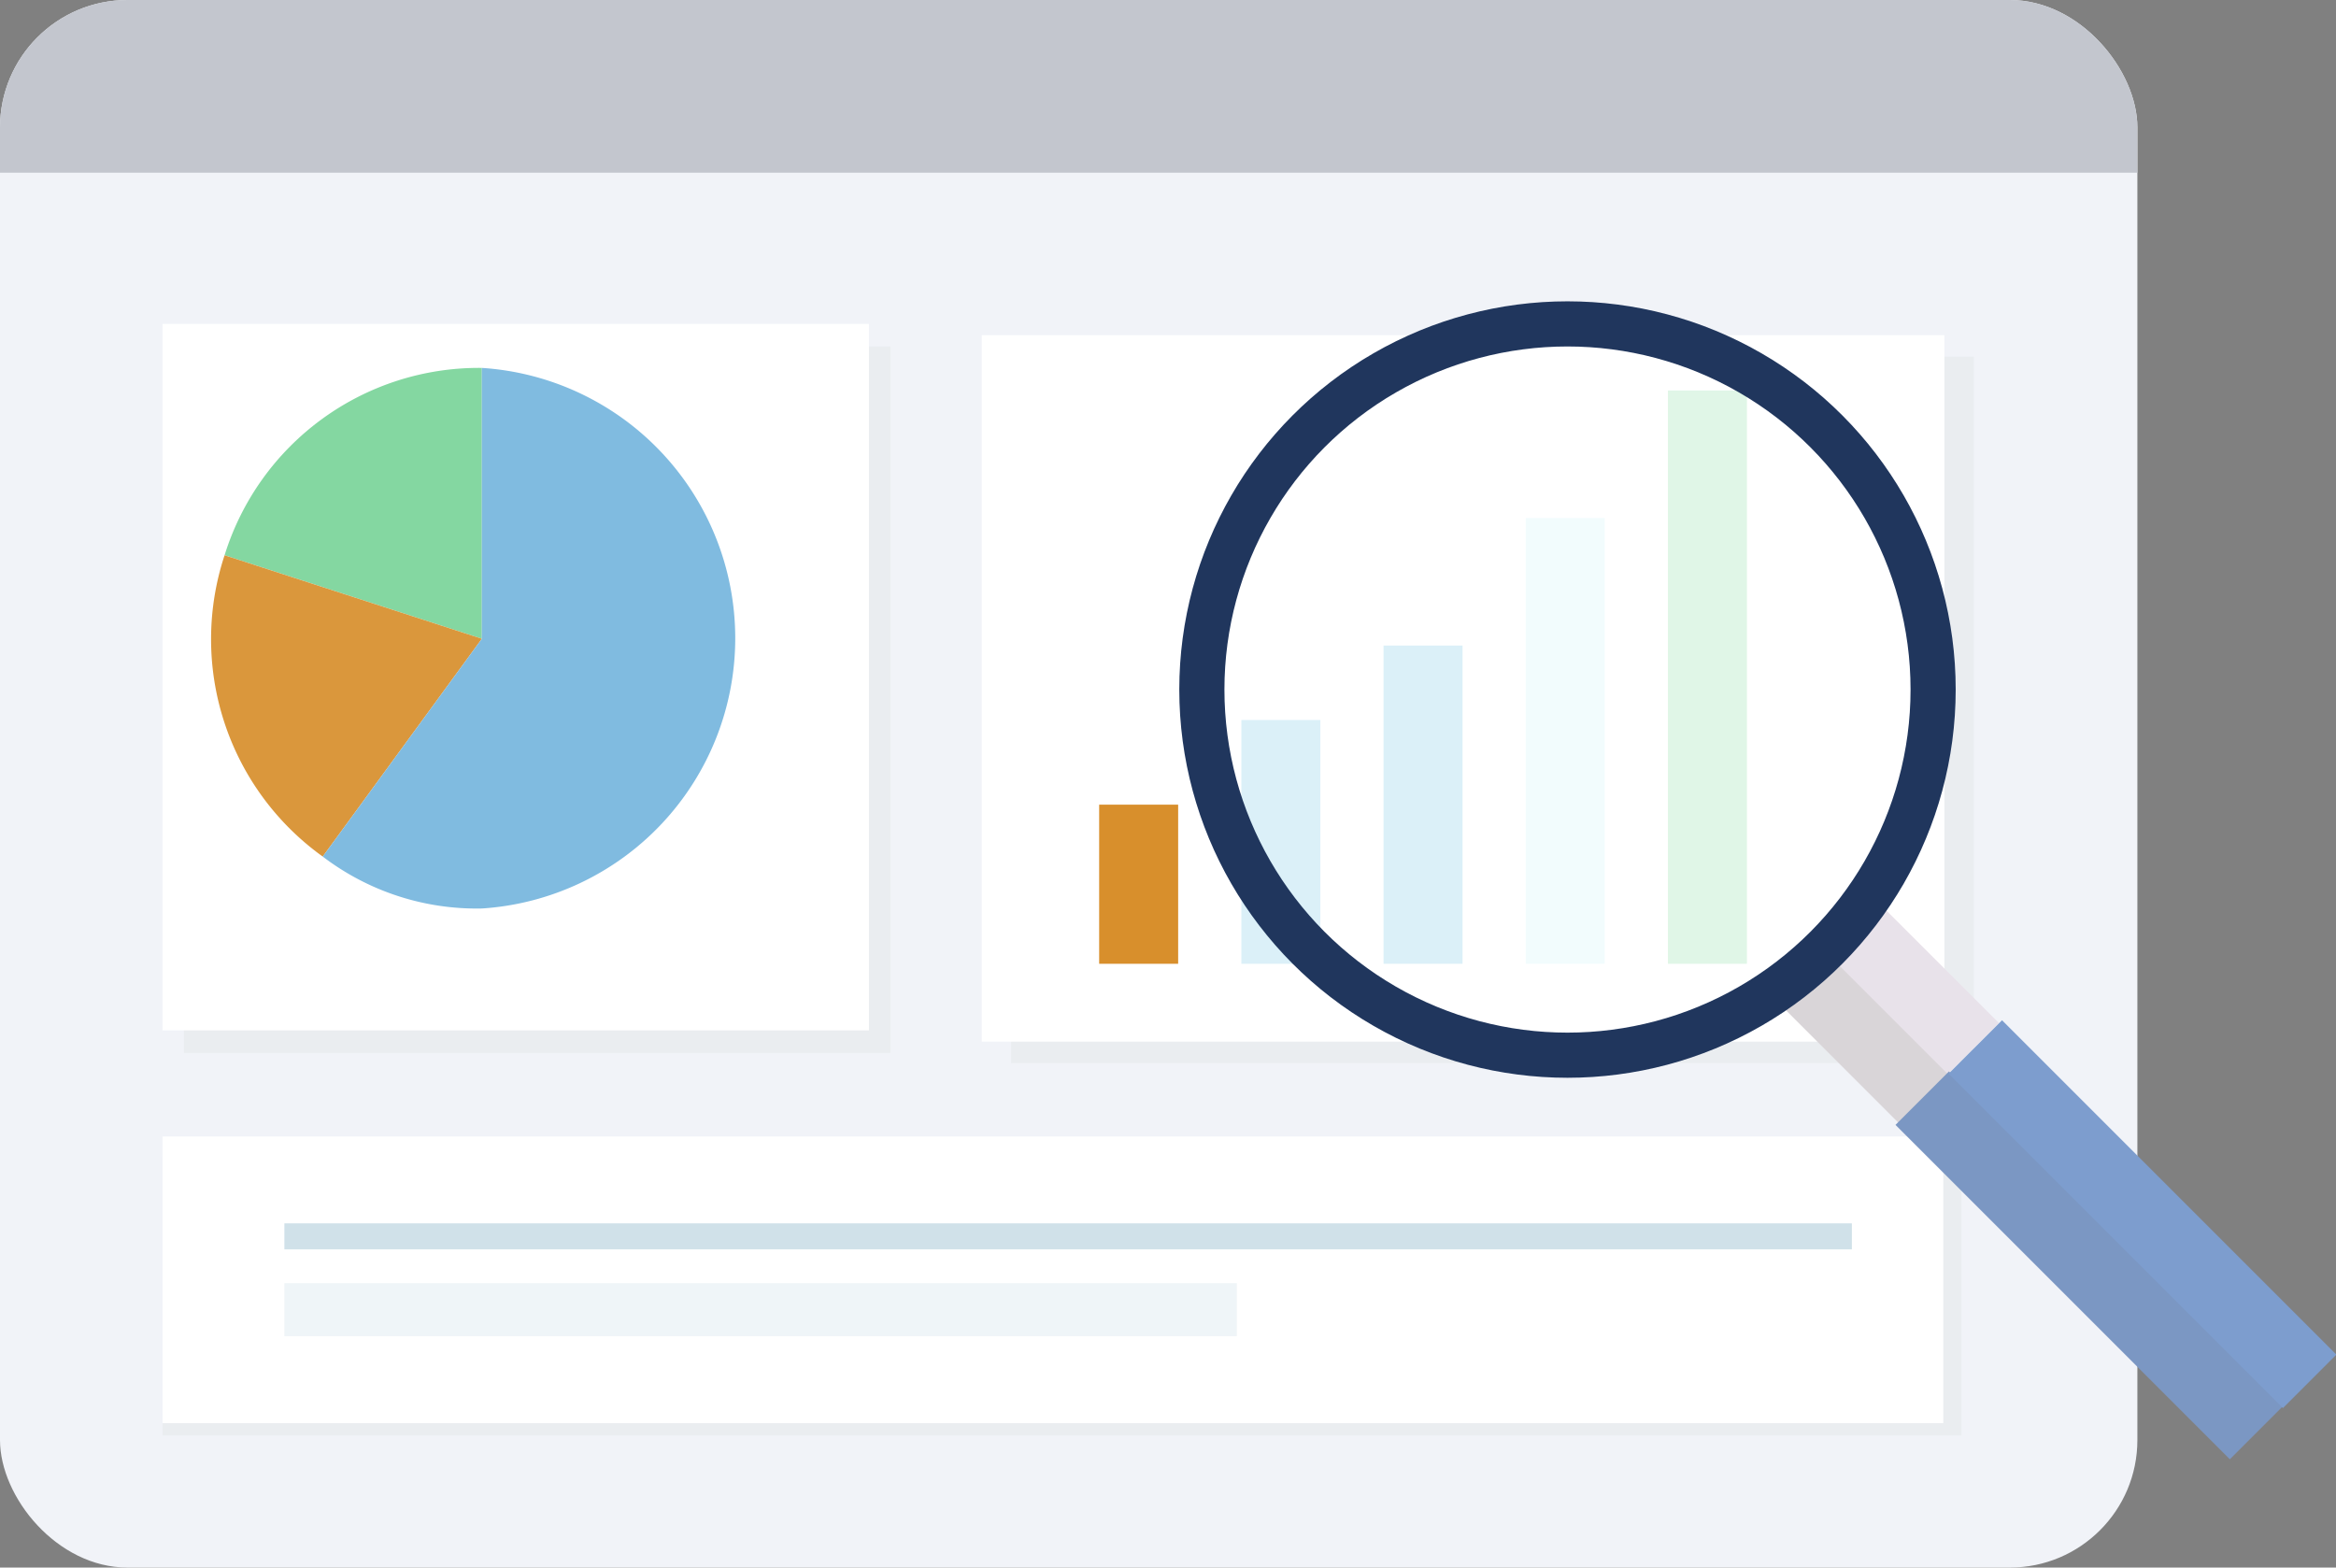
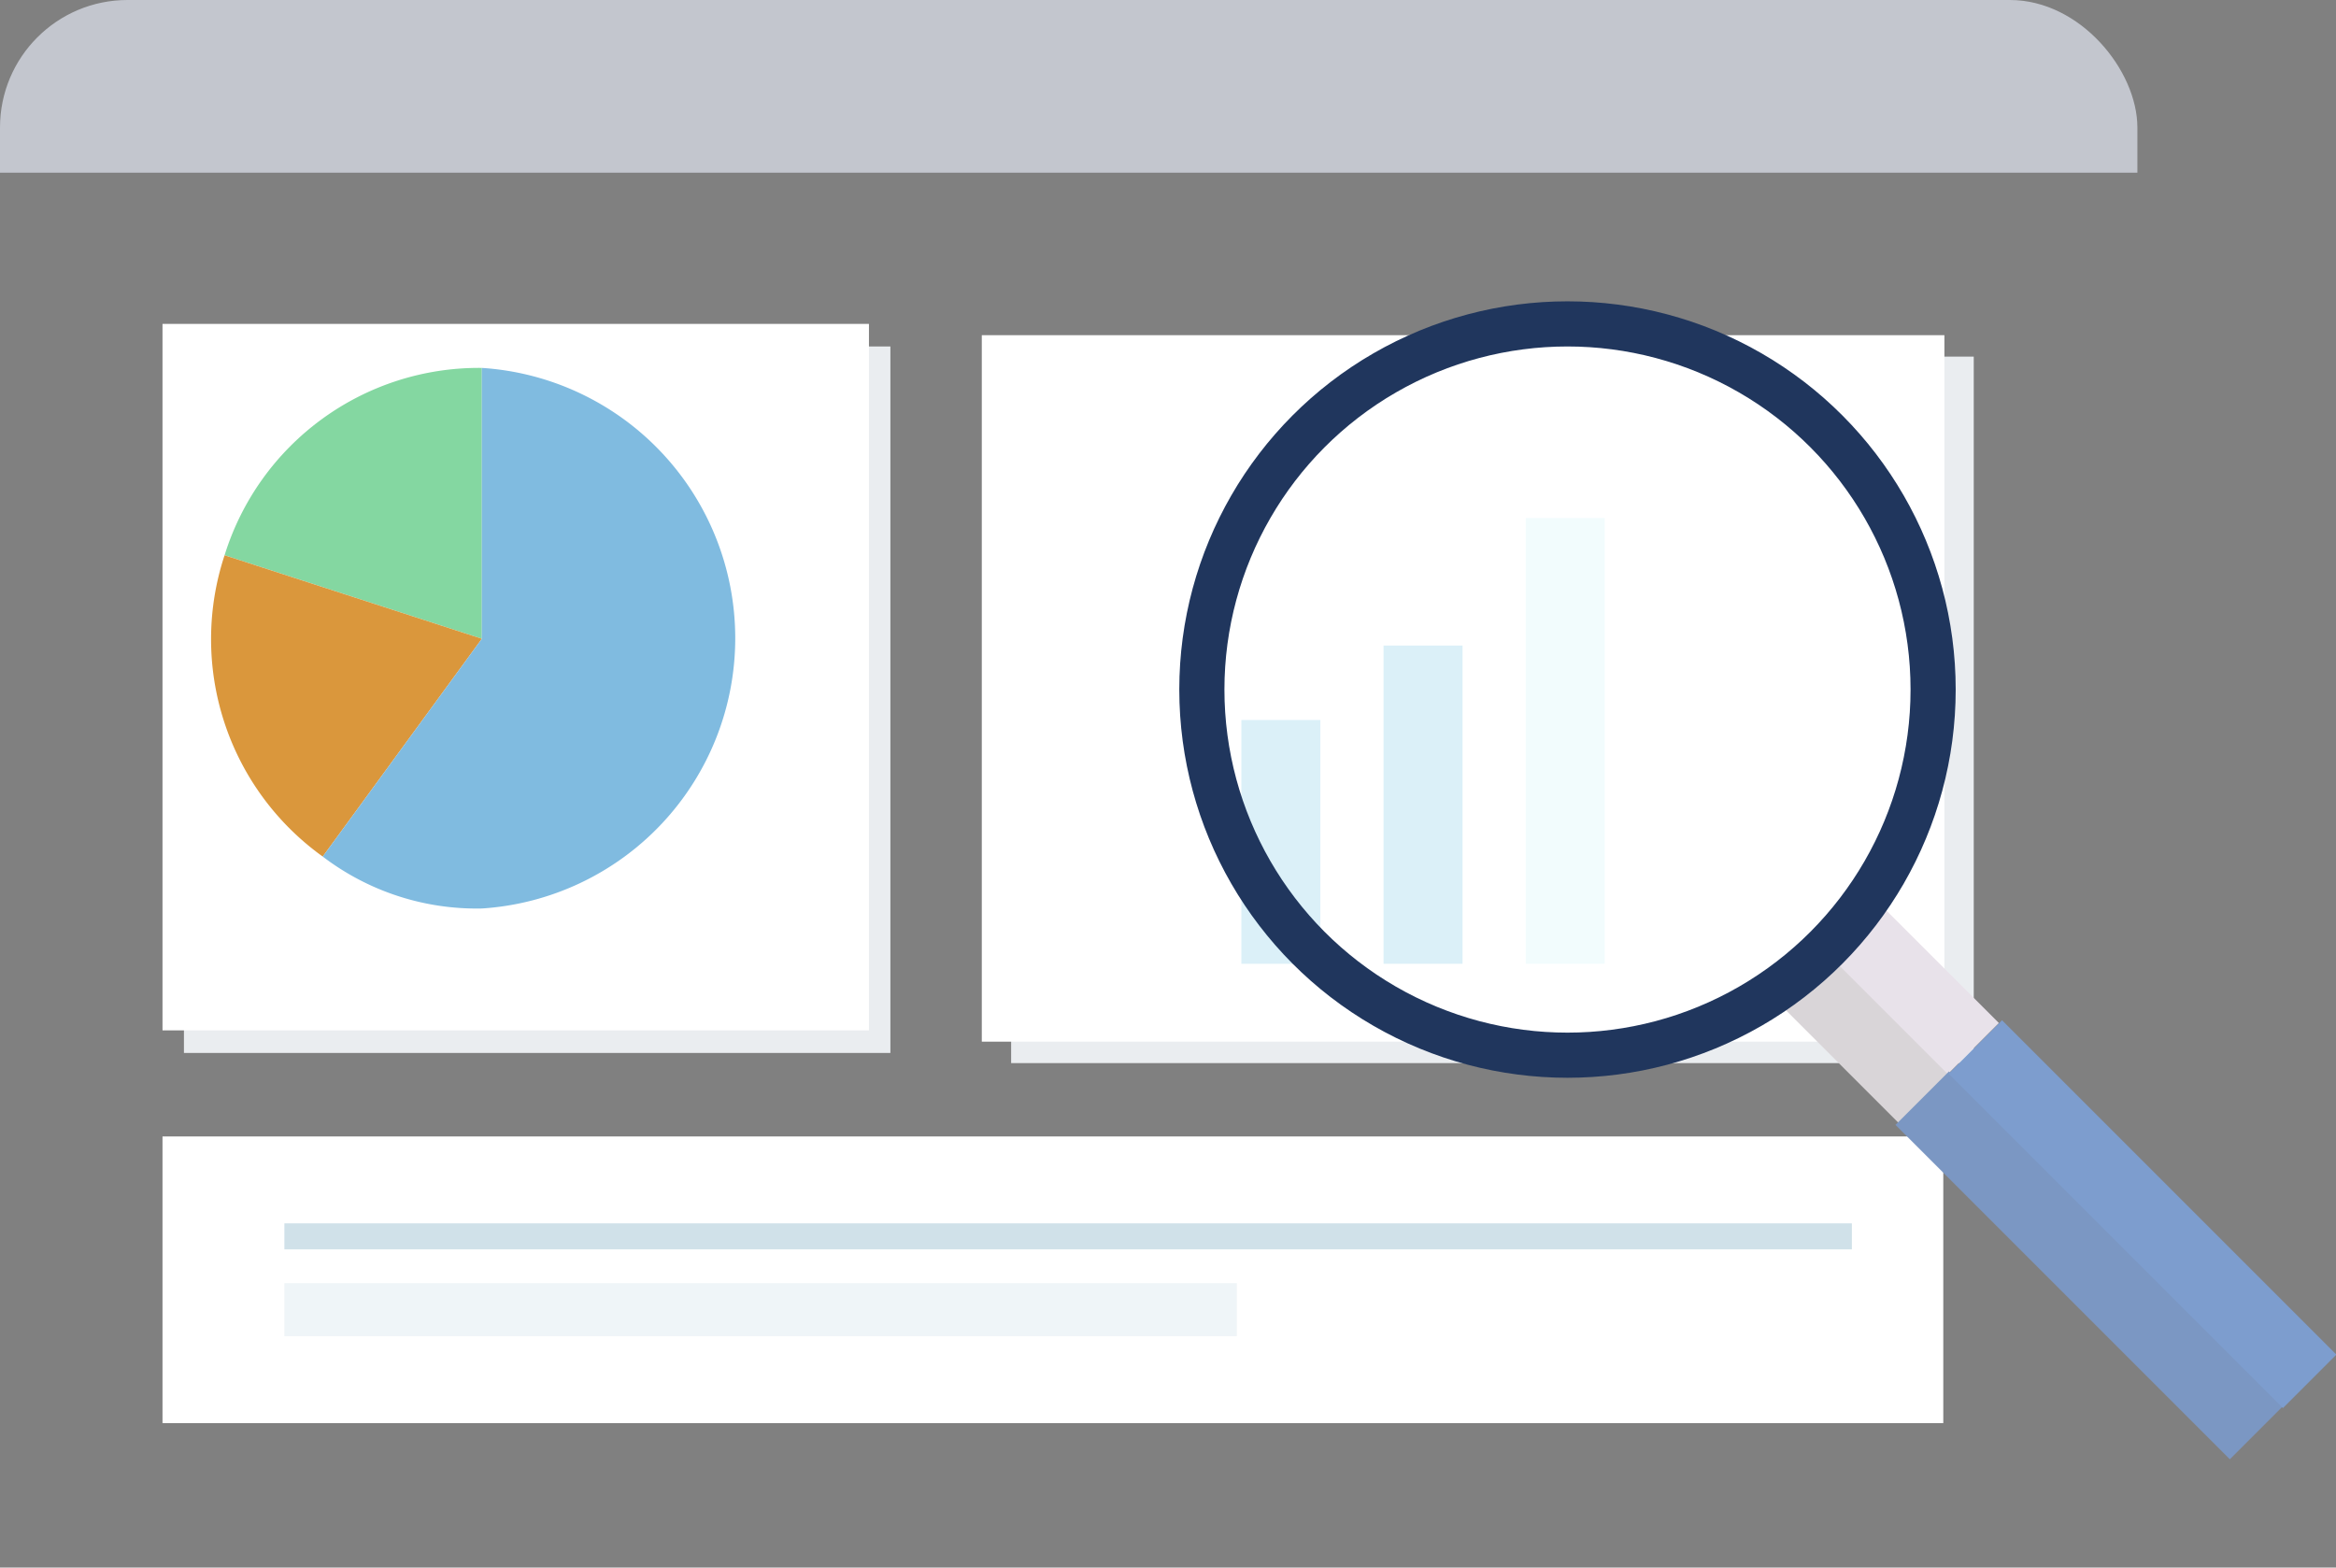
<svg xmlns="http://www.w3.org/2000/svg" id="Capa_1" data-name="Capa 1" viewBox="0 0 20.7 13.89">
  <rect x="0" y="0" width="20.7" height="13.89" fill="#808080" stroke="none" />
  <defs>
    <style>.cls-1,.cls-20{fill:none;}.cls-2{fill:#f1f3f8;}.cls-3{clip-path:url(#clip-path);}.cls-4{fill:#c3c6ce;}.cls-5{fill:#eaedf0;}.cls-6{fill:#fff;}.cls-7{fill:#84d7a1;}.cls-8{fill:#da973c;}.cls-9{fill:#80bbe0;}.cls-10{fill:#d88f2c;}.cls-11{fill:#dbf0f8;}.cls-12{fill:#f2fcfd;}.cls-13{fill:#e0f6e7;}.cls-14{fill:#d0e1e9;}.cls-15{fill:#eff5f8;}.cls-16{fill:#d9d5d8;}.cls-17{fill:#e8e2ea;}.cls-18{fill:#7b97c3;}.cls-19{fill:#7d9dce;}.cls-20{stroke:#20365d;stroke-miterlimit:10;stroke-width:0.4px;}</style>
    <clipPath id="clip-path" transform="translate(-7.35 -3.83)">
      <rect class="cls-1" x="7.35" y="3.83" width="19.15" height="1.53" />
    </clipPath>
  </defs>
  <title>intuitivo y simple</title>
-   <rect class="cls-2" width="18.94" height="13.89" rx="1.13" />
  <g class="cls-3">
    <rect class="cls-4" width="18.94" height="13.89" rx="1.13" />
  </g>
  <rect class="cls-5" x="1.63" y="3.07" width="6.26" height="6.26" />
  <rect class="cls-6" x="1.44" y="2.87" width="6.26" height="6.26" />
  <rect class="cls-5" x="8.96" y="3.16" width="8.53" height="6.26" />
-   <rect class="cls-5" x="1.44" y="10.25" width="15.94" height="2.47" />
  <rect class="cls-6" x="8.7" y="2.97" width="8.53" height="6.26" />
  <rect class="cls-6" x="1.44" y="10.07" width="15.78" height="2.54" />
-   <path class="cls-7" d="M11.62,9.49,9.34,8.75a2.36,2.36,0,0,1,2.28-1.66Z" transform="translate(-7.35 -3.83)" />
+   <path class="cls-7" d="M11.62,9.49,9.34,8.75a2.36,2.36,0,0,1,2.28-1.66" transform="translate(-7.35 -3.83)" />
  <path class="cls-8" d="M11.62,9.49l-1.41,1.93a2.37,2.37,0,0,1-.87-2.67Z" transform="translate(-7.35 -3.83)" />
  <path class="cls-9" d="M11.62,9.49V7.09a2.4,2.4,0,0,1,0,4.79,2.25,2.25,0,0,1-1.41-.46Z" transform="translate(-7.35 -3.83)" />
-   <rect class="cls-10" x="9.74" y="7.13" width="0.7" height="1.41" />
  <rect class="cls-11" x="11" y="6.38" width="0.7" height="2.16" />
  <rect class="cls-11" x="12.26" y="5.72" width="0.7" height="2.82" />
  <rect class="cls-12" x="13.52" y="4.59" width="0.7" height="3.95" />
-   <rect class="cls-13" x="14.78" y="3.46" width="0.7" height="5.08" />
  <rect class="cls-14" x="2.52" y="10.84" width="13.89" height="0.23" />
  <rect class="cls-15" x="2.52" y="11.37" width="8.44" height="0.47" />
  <rect class="cls-16" x="23.5" y="12.13" width="0.64" height="1.67" transform="translate(-9.55 16.81) rotate(-45)" />
  <rect class="cls-17" x="23.93" y="11.69" width="0.64" height="1.67" transform="translate(42.9 0.41) rotate(135)" />
  <rect class="cls-18" x="25.54" y="12.95" width="0.67" height="4.19" transform="translate(-10.42 18.87) rotate(-45)" />
  <rect class="cls-19" x="26" y="12.49" width="0.67" height="4.19" transform="translate(47.92 2.45) rotate(135)" />
  <circle class="cls-20" cx="13.89" cy="6.11" r="3.24" />
</svg>